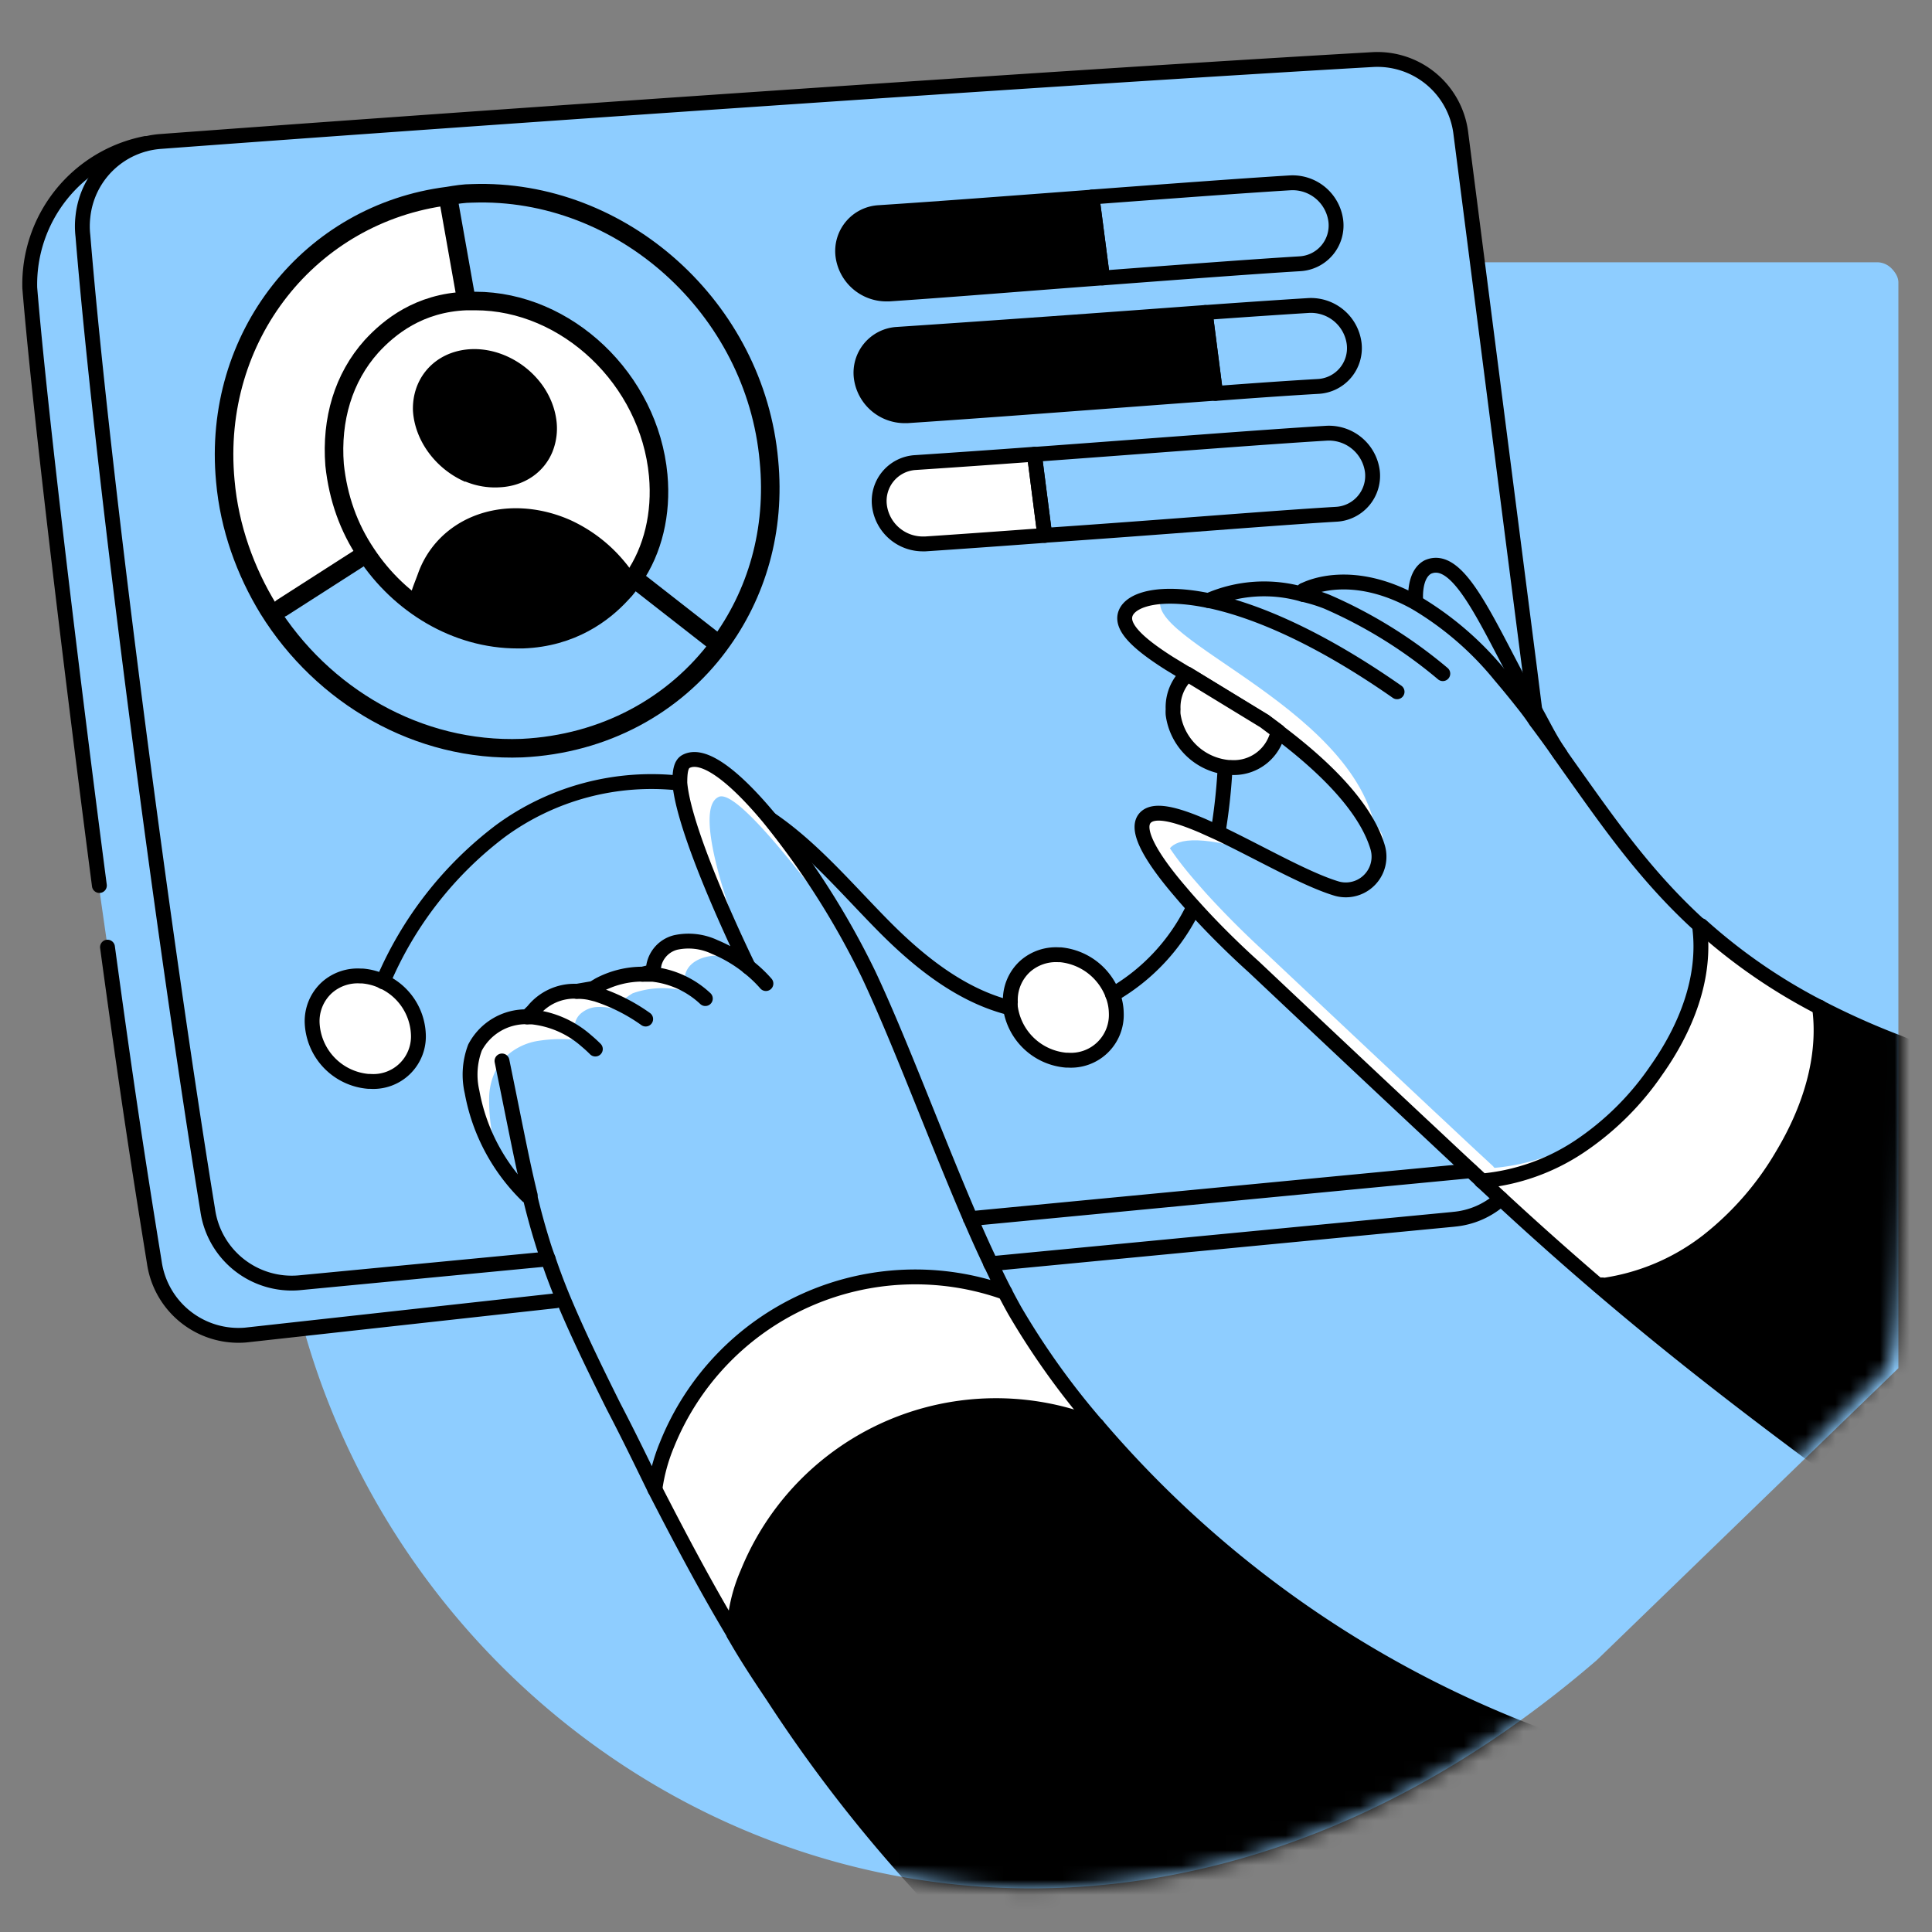
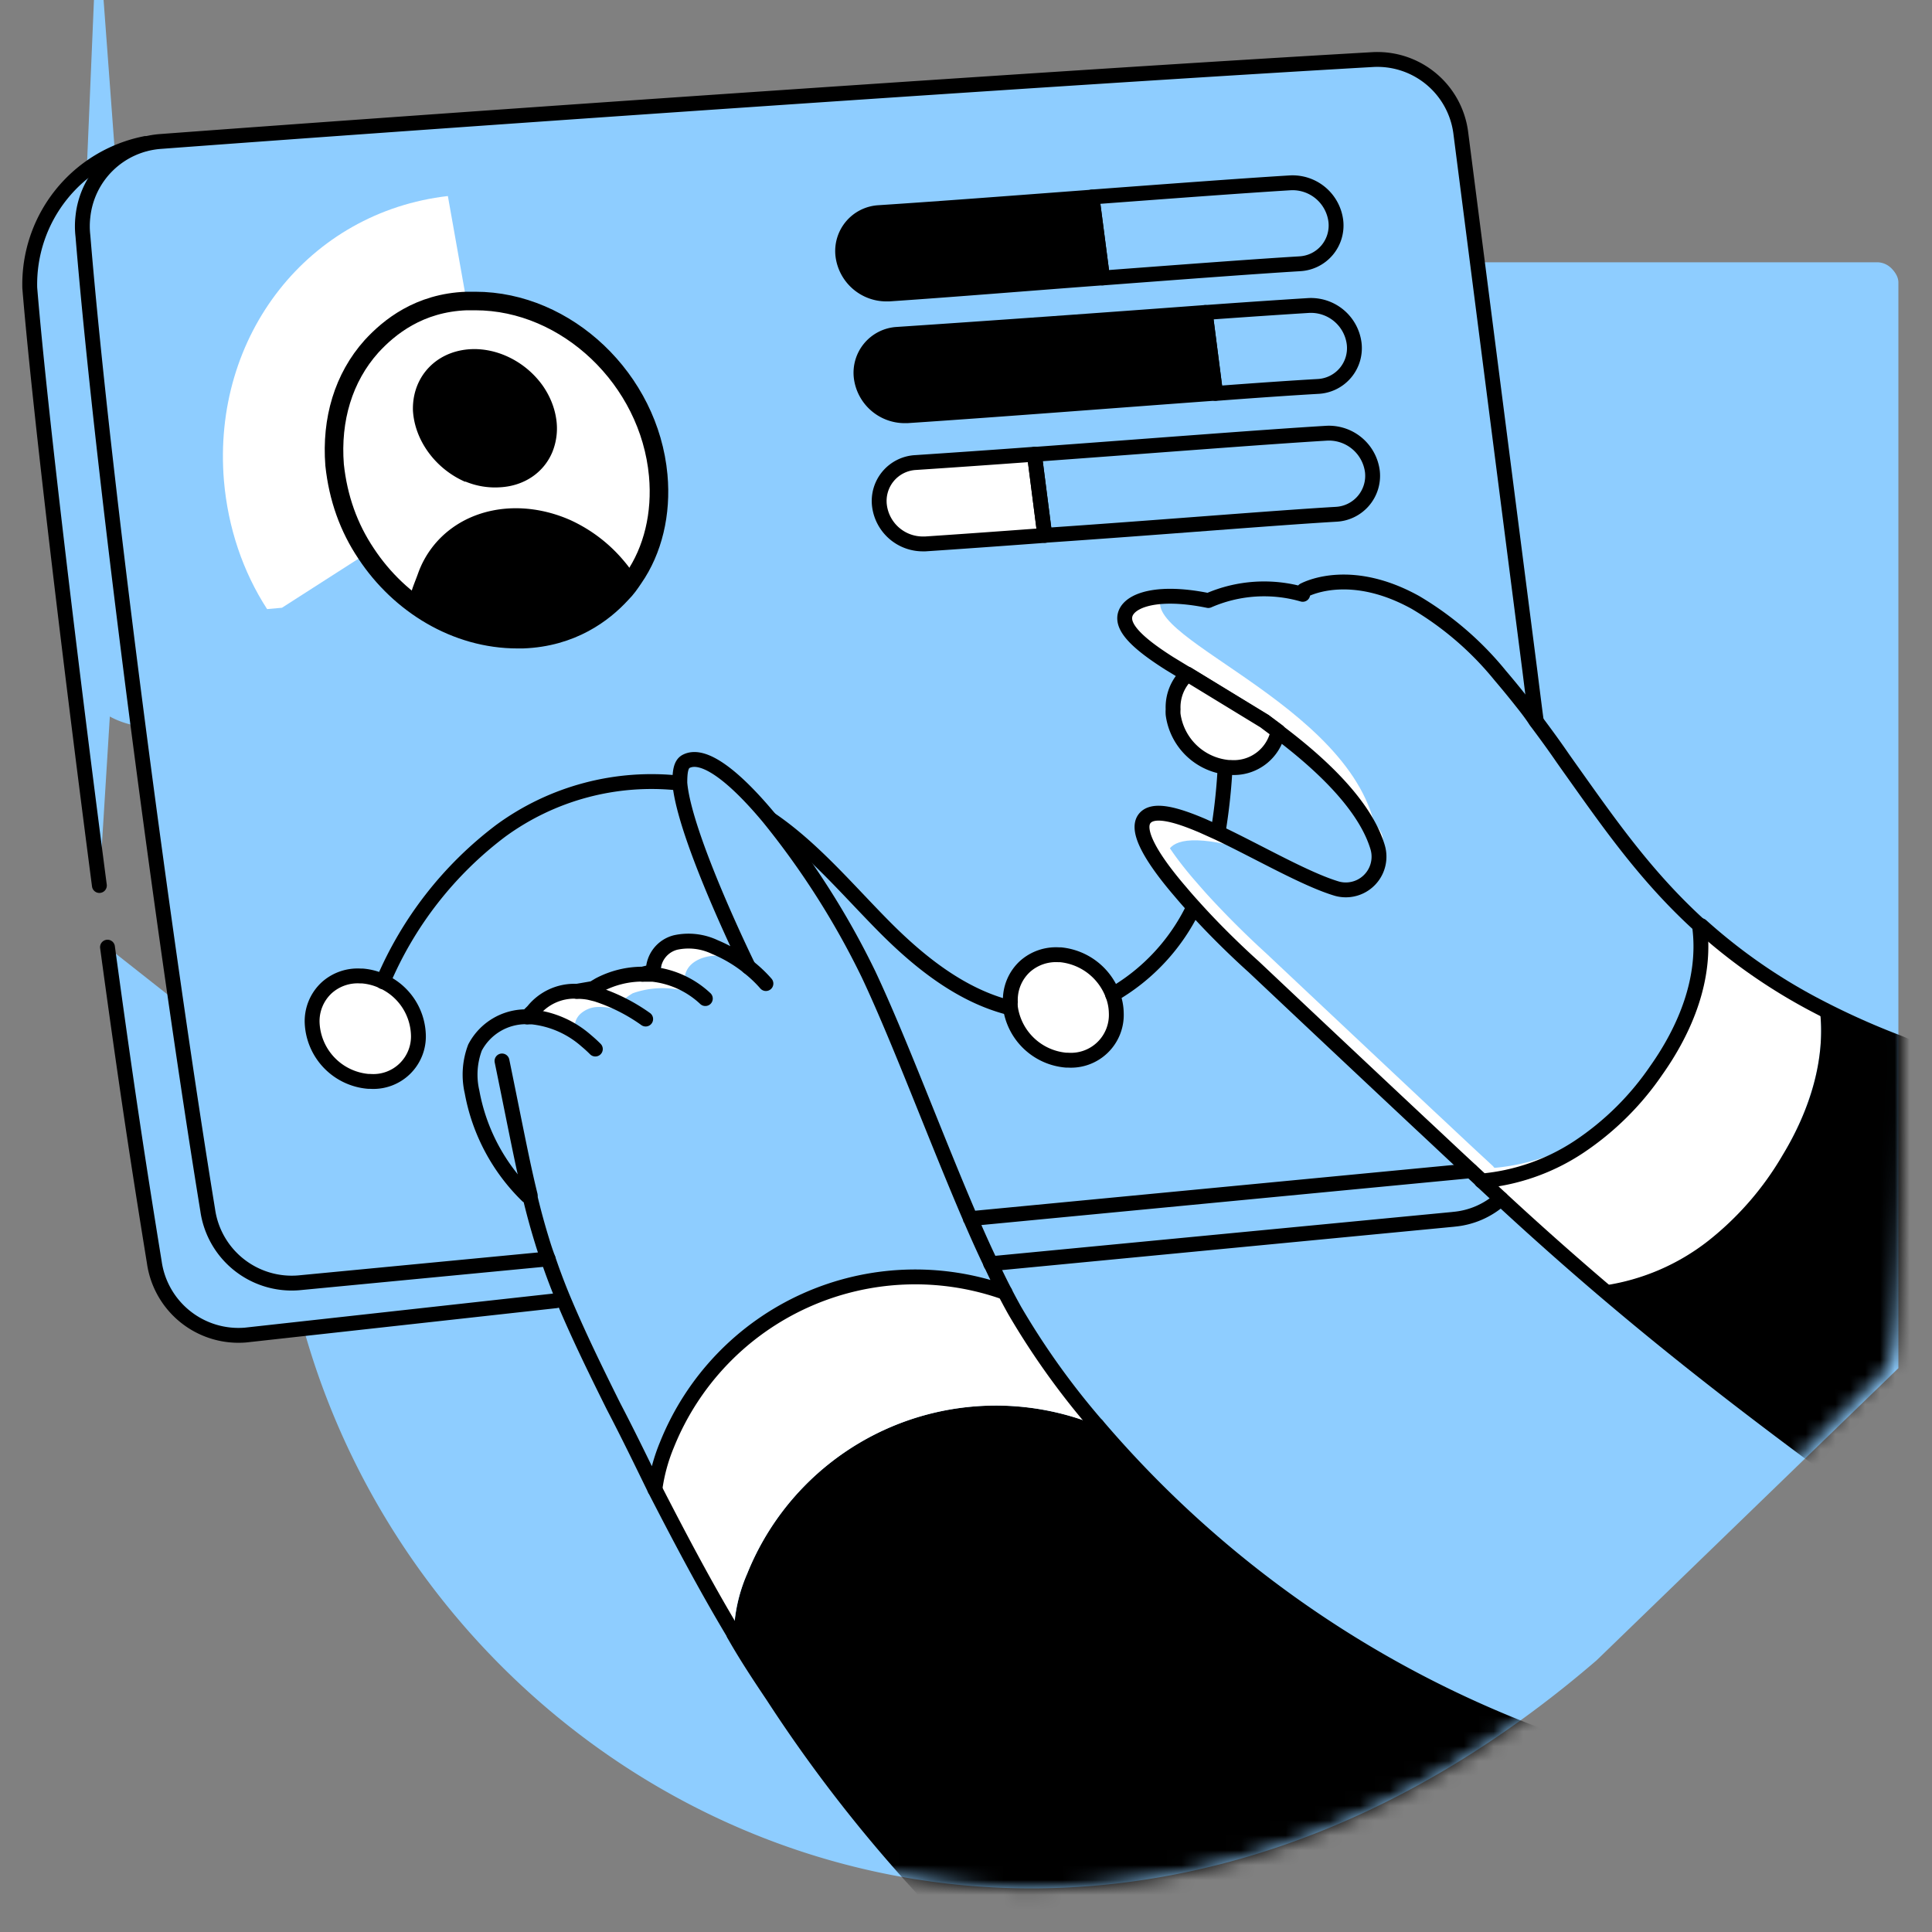
<svg xmlns="http://www.w3.org/2000/svg" width="130" height="130" fill="none">
  <rect width="100%" height="100%" fill="#808080" stroke="none" />
  <path d="M54.785 17.647c-82.424 57.34-6.527 145.094 52.656 94.063l20.297-19.647V18.98c-.01-.355-.225-.682-.477-.933a1.378 1.378 0 0 0-.945-.4h-71.53Z" fill="#8ECDFF" />
  <path d="M119.952 77.748a20.456 20.456 0 0 1-5.02 5.783 14.857 14.857 0 0 1-7 2.996.335.335 0 0 0-.327.045 225.58 225.58 0 0 1-6.609-5.883l-1.289-1.198a14.127 14.127 0 0 0 6.555-2.306 19.142 19.142 0 0 0 5.174-5.12c1.989-2.806 3.378-6.21 3.042-9.642a.397.397 0 0 1 0-.109 37.713 37.713 0 0 0 7.962 5.493c.463 3.413-.699 6.927-2.488 9.94Z" fill="#fff" />
  <mask id="a" style="mask-type:alpha" maskUnits="userSpaceOnUse" x="18" y="17" width="110" height="111">
    <path d="M54.786 17.645c-82.424 57.34-6.527 145.094 52.656 94.063l19.51-19.519c2.351-2.033-.121-70.478.787-72.757-.01-.355-.225-1.136-.477-1.386a1.378 1.378 0 0 0-.945-.401h-71.53Z" fill="#C7FA73" />
  </mask>
  <g mask="url(#a)">
    <path d="M127.606 70.103c16.187 6.228-2.279 30.277-2.279 30.277-6.355-3.413-12.193-9.078-17.722-13.835a.338.338 0 0 1 .327-.046 14.857 14.857 0 0 0 7-2.996 20.456 20.456 0 0 0 5.02-5.783c1.816-2.987 2.951-6.5 2.479-9.94a50.56 50.56 0 0 0 5.175 2.323Zm-24.221 46.608-12.247 22.007-24.675-7.163A97.765 97.765 0 0 1 52 114.106c-.908-1.353-1.816-2.724-2.615-4.14.03-1.417.338-2.815.908-4.113a18.032 18.032 0 0 1 23.513-9.95 72.629 72.629 0 0 0 29.578 20.808Z" fill="#000" />
    <path d="M73.816 95.908a72.637 72.637 0 0 0 29.569 20.808l-12.247 22.006-24.675-7.163A97.73 97.73 0 0 1 52 114.11c-.908-1.352-1.816-2.723-2.615-4.14m50.322-30.507 1.289 1.198a225.729 225.729 0 0 0 6.609 5.883c5.529 4.721 10.749 8.725 17.722 13.836 0 0 18.466-24.05 2.278-30.277a50.521 50.521 0 0 1-5.174-2.324 37.713 37.713 0 0 1-7.962-5.493" stroke="#000" stroke-linecap="round" stroke-linejoin="round" />
  </g>
  <path d="M96.067 38.175c2.007-.908 3.813 3.332 6.31 7.998.308.572.617 1.153.953 1.734l-.209-1.634-.136-1.099-4.657-36.26a5.657 5.657 0 0 0-5.974-4.902c-20.627 1.18-61.235 3.994-81.562 5.51a5.148 5.148 0 0 0-1.008.173 4.213 4.213 0 0 0-.48.145 3.77 3.77 0 0 0-.4.164l-.173.082c-.144.07-.283.148-.418.236l-.227.145a2.945 2.945 0 0 0-.38.281c-.11.091-.219.182-.319.282l-.217.218c-.184.19-.354.393-.509.608-.09.136-.181.263-.263.408a4.397 4.397 0 0 0-.327.654 4.946 4.946 0 0 0-.345 1.071 2.006 2.006 0 0 0 0 .227c0 .118-.045.245-.063.363-.05.429-.05.861 0 1.29 1.407 17.076 5.7 48.879 8.397 65.556a5.71 5.71 0 0 0 6.128 4.893l16.777-1.607a17.226 17.226 0 0 1-.39-1.153 45.94 45.94 0 0 1-.844-3.095h-.164a13.019 13.019 0 0 1-3.722-6.99 5.156 5.156 0 0 1 .118-2.988 3.867 3.867 0 0 1 3.514-2.07l.39-.38a3.558 3.558 0 0 1 2.95-1.335l1.1-.191.38-.227a6.256 6.256 0 0 1 2.942-.736l.717-.172a1.988 1.988 0 0 1 1.516-1.96 4.113 4.113 0 0 1 2.624.308 9.445 9.445 0 0 1 2.26 1.334s-4.312-8.77-4.612-12.374c0-.735.064-1.253.409-1.443 1.207-.654 3.341 1.09 5.574 3.767a54.561 54.561 0 0 1 6.71 10.54c2.096 4.449 4.475 10.895 6.863 16.442l33.672-3.223c-1.144-1.053-2.27-2.124-3.404-3.178a4683.355 4683.355 0 0 1-11.23-10.558s-2.052-1.816-3.995-3.985a32.1 32.1 0 0 1-.908-1.035c-1.734-2.016-3.096-4.077-2.424-4.94.554-.698 2.052-.308 3.913.491l1.026.463c2.724 1.29 5.919 3.15 8.016 3.768a2.233 2.233 0 0 0 2.724-2.796 7.934 7.934 0 0 0-.59-1.38 10.951 10.951 0 0 0-.3-.527 9.256 9.256 0 0 0-.608-.908 19.6 19.6 0 0 0-2.342-2.578c-.4-.381-.836-.763-1.317-1.171a36.269 36.269 0 0 0-1.561-1.235c-.3-.227-.609-.454-.908-.68l-5.193-3.17-1.208-.735c-1.715-1.09-2.896-2.079-2.986-2.923-.128-1.153 1.815-2.079 5.62-1.298a9.378 9.378 0 0 1 6.354-.418l.073-.272c.39-.2 3.259-1.535 7.508.817.036.009-.172-1.807.835-2.342Zm-14.271-11.72c-6.356.462-14.48 1.098-20.754 1.515h-.19a2.951 2.951 0 0 1-2.897-2.55 2.587 2.587 0 0 1 2.424-2.924c6.264-.418 14.399-1.053 20.718-1.525l.699 5.483Z" fill="#8ECDFF" />
  <path d="M75.112 68.158a3.05 3.05 0 0 1-3.26 3.177h-.126a4.14 4.14 0 0 1-3.74-3.567 2.208 2.208 0 0 1 0-.346 3.058 3.058 0 0 1 .989-2.396 3.124 3.124 0 0 1 2.27-.781h.127a4.186 4.186 0 0 1 3.522 2.724c.14.38.214.783.218 1.189Zm-49.341-2.103a4.095 4.095 0 0 1 2.38 3.531 3.03 3.03 0 0 1-3.26 3.187h-.118a4.131 4.131 0 0 1-3.768-3.913 3.06 3.06 0 0 1 .99-2.397 3.107 3.107 0 0 1 2.27-.78h.127c.478.04.946.166 1.38.372Z" fill="#fff" />
  <path d="M74.188 18.698c-4.876.363-10.069.793-14.38 1.083h-.191a2.951 2.951 0 0 1-2.897-2.56 2.588 2.588 0 0 1 2.424-2.914c4.304-.282 9.47-.68 14.336-1.044l.708 5.435Z" fill="#000" stroke="#000" stroke-linecap="round" stroke-linejoin="round" />
  <path d="M87.442 17.75c-3.004.18-7.943.553-13.254.953l-.709-5.448c5.348-.4 10.323-.771 13.346-.953a2.933 2.933 0 0 1 3.06 2.57 2.579 2.579 0 0 1-2.443 2.877Zm1.234 8.253c-1.743.1-4.14.264-6.881.472l-.7-5.447c2.779-.2 5.203-.363 6.964-.472a2.933 2.933 0 0 1 3.06 2.57 2.579 2.579 0 0 1-2.443 2.877v0Z" stroke="#000" stroke-linecap="round" stroke-linejoin="round" />
  <path d="M70.3 36.027c-2.823.209-5.573.408-8.043.572h-.181a2.94 2.94 0 0 1-2.896-2.551 2.587 2.587 0 0 1 2.423-2.924c2.452-.163 5.193-.352 7.999-.56l.699 5.463Z" fill="#fff" stroke="#000" stroke-linecap="round" stroke-linejoin="round" />
  <path d="M89.901 34.605c-4.194.245-12.12.908-19.6 1.416l-.7-5.447c7.5-.545 15.434-1.171 19.683-1.425a2.95 2.95 0 0 1 3.06 2.569 2.59 2.59 0 0 1-2.443 2.887ZM81.94 56.033c0-.136.054-.273.081-.409.281-1.803.436-3.623.463-5.447m-7.616 16.751a13.554 13.554 0 0 0 5.447-5.874m-28.588-5.999c2.896 1.933 5.238 4.739 7.735 7.263 2.496 2.523 5.301 4.702 8.524 5.501M25.77 66.058A24.884 24.884 0 0 1 33.697 55.9a17.186 17.186 0 0 1 12.047-3.204" stroke="#000" stroke-linecap="round" stroke-linejoin="round" />
  <path d="M74.867 66.923c.154.394.237.812.245 1.235a3.05 3.05 0 0 1-3.26 3.177h-.126a4.14 4.14 0 0 1-3.74-3.567 2.208 2.208 0 0 1 0-.346 3.058 3.058 0 0 1 .989-2.396 3.124 3.124 0 0 1 2.27-.781h.127a4.185 4.185 0 0 1 3.495 2.678v0Zm-50.094 5.84a4.13 4.13 0 0 1-3.768-3.913 3.06 3.06 0 0 1 .99-2.397 3.105 3.105 0 0 1 2.27-.78h.127c.478.04.946.166 1.38.372a4.095 4.095 0 0 1 2.378 3.531 3.031 3.031 0 0 1-3.26 3.187h-.117Z" stroke="#000" stroke-linecap="round" stroke-linejoin="round" />
  <path d="M73.805 95.91a18.031 18.031 0 0 0-23.532 9.986 10.793 10.793 0 0 0-.908 4.112c-1.906-3.177-3.631-6.446-5.329-9.75a11.96 11.96 0 0 1 .817-3.005 18.002 18.002 0 0 1 22.742-10.24c.218.426.436.825.654 1.216a51.504 51.504 0 0 0 5.556 7.68Z" fill="#fff" />
  <path d="M111.435 72.039a19.133 19.133 0 0 1-5.175 5.12 14.12 14.12 0 0 1-6.554 2.306.246.246 0 0 1-.091-.1l-.636-.59c-1.144-1.053-2.27-2.124-3.404-3.177a4683.385 4683.385 0 0 1-11.23-10.559s-2.052-1.815-3.995-3.985c-.309-.336-.617-.69-.908-1.035-1.734-2.015-3.096-4.076-2.424-4.939.554-.699 2.052-.308 3.913.49l1.026.463c2.724 1.29 5.92 3.15 8.016 3.768a2.234 2.234 0 0 0 2.724-2.796c-.545-1.816-2.197-4.394-6.718-7.79-.3-.227-.608-.453-.908-.68l-5.193-3.169-1.207-.735c-1.716-1.09-2.897-2.08-2.987-2.923-.127-1.154 1.816-2.08 5.62-1.299a9.379 9.379 0 0 1 6.354-.417l.073-.273c.39-.2 3.26-1.534 7.508.817a21.332 21.332 0 0 1 5.701 4.912 61.546 61.546 0 0 1 1.489 1.816c.327.408.645.826.908 1.234.627.836 1.244 1.68 1.816 2.515l.372.527c2.651 3.722 5.157 7.38 8.843 10.73a.397.397 0 0 0 0 .11c.444 3.45-.945 6.854-2.933 9.659Z" fill="#8ECDFF" />
  <path d="M109.51 74.415a17.643 17.643 0 0 1-3.25 2.724 14.126 14.126 0 0 1-6.555 2.306.245.245 0 0 1-.09-.1l-.636-.59c-1.144-1.053-2.27-2.124-3.405-3.178a4683.385 4683.385 0 0 1-11.23-10.558s-2.052-1.816-3.994-3.986c-.31-.335-.618-.69-.908-1.034-1.734-2.016-3.096-4.077-2.424-4.94a.981.981 0 0 1 .69-.344c0 1.017 1.144 2.723 2.596 4.421.3.345.608.7.908 1.035a62.673 62.673 0 0 0 3.995 3.986c3.74 3.522 7.483 7.041 11.23 10.558 1.135 1.053 2.26 2.124 3.404 3.177l.636.59c.02.042.052.076.091.1a14.127 14.127 0 0 0 6.554-2.305 17.65 17.65 0 0 0 2.388-1.862Z" fill="#fff" />
  <path d="M78.835 59.046s-2.533-4.258 5.783-1.67C82.23 56.176 78.49 54.835 77.5 55c-.99.163 1.335 4.046 1.335 4.046Zm13.881-2.041c-.49-9.233-16.268-13.99-14.525-16.869-3.568.736-2.615 2.325-1.063 3.405 1.553 1.08 9.923 5.765 12.238 8.534 2.316 2.769 4.54 4.03 3.35 4.93Z" fill="#fff" />
  <path d="M111.435 72.039a19.133 19.133 0 0 1-5.175 5.12 14.12 14.12 0 0 1-6.554 2.306v0a.246.246 0 0 1-.091-.1l-.636-.59c-1.144-1.053-2.27-2.124-3.404-3.177a4683.385 4683.385 0 0 1-11.23-10.559s-2.052-1.815-3.995-3.985c-.309-.336-.617-.69-.908-1.035-1.734-2.015-3.096-4.076-2.424-4.939.554-.699 2.052-.308 3.913.49l1.026.463c2.724 1.29 5.92 3.15 8.016 3.768a2.234 2.234 0 0 0 2.724-2.796c-.545-1.816-2.197-4.394-6.718-7.79-.3-.227-.608-.453-.908-.68l-5.193-3.169-1.207-.735c-1.716-1.09-2.897-2.08-2.987-2.923-.127-1.154 1.816-2.08 5.62-1.299a9.379 9.379 0 0 1 6.354-.417v0l.073-.273c.39-.2 3.26-1.534 7.508.817a21.332 21.332 0 0 1 5.701 4.912 61.546 61.546 0 0 1 1.489 1.816c.327.408.645.826.908 1.234.627.836 1.244 1.68 1.816 2.515l.372.527c2.651 3.722 5.157 7.38 8.843 10.73a.397.397 0 0 0 0 .11c.444 3.45-.945 6.854-2.933 9.659Z" stroke="#000" stroke-linecap="round" stroke-linejoin="round" />
  <path d="M67.623 86.964a18.003 18.003 0 0 0-22.742 10.24 11.992 11.992 0 0 0-.816 3.006c-.908-1.861-1.816-3.731-2.788-5.593-1.125-2.26-2.242-4.539-3.223-6.845a41.573 41.573 0 0 1-1.17-3.06 17.227 17.227 0 0 1-.391-1.152 45.88 45.88 0 0 1-.844-3.096h-.164a13.019 13.019 0 0 1-3.722-6.99 5.158 5.158 0 0 1 .2-2.987 3.868 3.868 0 0 1 3.513-2.07l.39-.382a3.559 3.559 0 0 1 2.951-1.334l1.099-.19.38-.228a6.255 6.255 0 0 1 2.942-.735l.718-.173a1.989 1.989 0 0 1 1.516-1.96 4.113 4.113 0 0 1 2.623.308 9.439 9.439 0 0 1 2.26 1.335s-4.311-8.77-4.611-12.375c0-.735.063-1.252.408-1.443 1.208-.654 3.341 1.09 5.575 3.768a54.561 54.561 0 0 1 6.709 10.54c2.097 4.448 4.476 10.894 6.863 16.441.454 1.053.908 2.07 1.371 3.032.318.681.636 1.335.953 1.943Z" fill="#8ECDFF" />
-   <path d="M49.9 63.41s-3.495-8.778-1.58-9.768c1.48-.908 8.443 9.179 8.443 8.743 0-.436-8.016-12.13-10.613-11.14-2.596.99 3.75 12.166 3.75 12.166ZM33.124 76.322a12.292 12.292 0 0 1-.209-2.506c.02-.847.292-1.669.78-2.36a4.104 4.104 0 0 1 2.57-1.426 10.03 10.03 0 0 1 2.996 0 6.598 6.598 0 0 0-1.988-1.316 5.066 5.066 0 0 0-2.887-.236 3.777 3.777 0 0 0-2.351 1.625 4.095 4.095 0 0 0-.41 3.068 8.927 8.927 0 0 0 1.499 3.15Z" fill="#fff" />
  <path d="M38.698 69.35a1.188 1.188 0 0 1 .354-1.126c.299-.27.679-.433 1.08-.463.413-.021.827.021 1.226.127.339-.421.75-.778 1.216-1.053a6 6 0 0 1 3.632-.118c-.754-2.151 1.68-2.56 2.27-2.36a4.766 4.766 0 0 0-2.134-.663 2.224 2.224 0 0 0-1.28.29 1.125 1.125 0 0 0-.545 1.126c-1.389.218-2.842.5-4.24.717-.226.023-.071.576-.277.673-.105.051-.57-.363-.637-.268a.69.69 0 0 0-.12.322 8.887 8.887 0 0 0-2.388.454c-.27.06-.51.21-.681.426a.798.798 0 0 0 .073.836c.871.399 1.606.69 2.45 1.08Z" fill="#fff" />
  <path d="M67.623 86.964a18.003 18.003 0 0 0-22.742 10.24 11.992 11.992 0 0 0-.816 3.006c-.908-1.861-1.816-3.731-2.788-5.593-1.125-2.26-2.242-4.539-3.223-6.845a41.573 41.573 0 0 1-1.17-3.06 17.227 17.227 0 0 1-.391-1.152 45.88 45.88 0 0 1-.844-3.096h-.164a13.019 13.019 0 0 1-3.722-6.99 5.158 5.158 0 0 1 .2-2.987 3.868 3.868 0 0 1 3.513-2.07l.39-.382a3.559 3.559 0 0 1 2.951-1.334l1.099-.19.38-.228a6.255 6.255 0 0 1 2.942-.735l.718-.173a1.989 1.989 0 0 1 1.516-1.96 4.113 4.113 0 0 1 2.623.308 9.439 9.439 0 0 1 2.26 1.335s-4.311-8.77-4.611-12.375c0-.735.063-1.252.408-1.443 1.208-.654 3.341 1.09 5.575 3.768a54.561 54.561 0 0 1 6.709 10.54c2.097 4.448 4.476 10.894 6.863 16.441.454 1.053.908 2.07 1.371 3.032.318.681.636 1.335.953 1.943Zm31.339-8.186L65.288 82" stroke="#000" stroke-linecap="round" stroke-linejoin="round" />
  <path d="M81.795 26.457c-6.355.463-14.48 1.098-20.753 1.516h-.19a2.95 2.95 0 0 1-2.897-2.551 2.587 2.587 0 0 1 2.424-2.924c6.264-.417 14.399-1.001 20.718-1.473l.698 5.432Z" fill="#000" stroke="#000" stroke-linecap="round" stroke-linejoin="round" />
-   <path d="M4.46 43.996c1.29 9.487 4.851 34.342 5.923 40.942a5.72 5.72 0 0 0 6.137 4.893l-4.04-54.45" fill="#8ECDFF" />
+   <path d="M4.46 43.996a5.72 5.72 0 0 0 6.137 4.893l-4.04-54.45" fill="#8ECDFF" />
  <path d="M7.233 63.732c1.29 9.487 2.08 14.607 3.15 21.207a5.72 5.72 0 0 0 6.138 4.894l20.886-2.309" fill="#8ECDFF" />
  <path d="M7.233 63.732c1.29 9.487 2.08 14.607 3.15 21.207a5.72 5.72 0 0 0 6.138 4.894l20.886-2.309" stroke="#000" stroke-linecap="round" stroke-linejoin="round" />
  <path d="M9.774 9.66a9.66 9.66 0 0 0-7.771 9.714c.717 8.725 3.06 27.772 4.684 40.21" fill="#8ECDFF" />
  <path d="M9.774 9.66a9.66 9.66 0 0 0-7.771 9.714c.717 8.725 3.06 27.772 4.684 40.21" stroke="#000" stroke-linecap="round" stroke-linejoin="round" />
  <path d="m36.882 84.711-16.778 1.607a5.71 5.71 0 0 1-6.128-4.893c-2.723-16.677-6.99-48.48-8.397-65.556a5.566 5.566 0 0 1 0-1.29 5.656 5.656 0 0 1 5.174-5.056C31.08 8.006 71.69 5.193 92.315 4.012a5.656 5.656 0 0 1 5.974 4.902l4.657 36.26.137 1.099.208 1.634.082.608m-5.564 33.528a5.446 5.446 0 0 0 3.186-1.38m-34.334 4.37 31.14-2.987" stroke="#000" stroke-linecap="round" stroke-linejoin="round" />
  <path d="M35.475 68.427h.335a6.546 6.546 0 0 1 3.632 1.598c.218.182.417.363.617.563m-1.244-3.878c.28-.003.56.02.836.072l.19.046.29.072c1.185.384 2.302.947 3.314 1.67m-.207-3.012h.69a6.165 6.165 0 0 1 3.532 1.634m4.077-1.01a8.587 8.587 0 0 0-1.18-1.116M33.778 71.39c.282 1.371.554 2.724.836 4.122.335 1.643.662 3.286 1.062 4.911m13.718 29.535c-1.907-3.177-3.632-6.446-5.33-9.75m29.742-4.302a51.506 51.506 0 0 1-5.53-7.726c-.217-.39-.435-.79-.653-1.217" stroke="#000" stroke-linecap="round" stroke-linejoin="round" />
-   <path d="M49.393 109.971c.03-1.417.338-2.815.907-4.113a18.034 18.034 0 0 1 23.505-9.95v0m21.463-55.38s-.209-1.816.799-2.37c2.006-.908 3.813 3.332 6.31 7.998.308.572.617 1.153.953 1.734.59 1.063.96 1.858 1.65 2.865M87.686 39.998a10.9 10.9 0 0 1 1.598.49 31.675 31.675 0 0 1 7.799 4.84m-15.787-4.926c3.087.636 7.372 2.415 12.71 6.146m-6.246-6.82h-.046m34.717 28.035c.472 3.44-.69 6.954-2.479 9.94a20.455 20.455 0 0 1-5.02 5.784 14.856 14.856 0 0 1-7 2.996.336.336 0 0 0-.327.045" stroke="#000" stroke-linecap="round" stroke-linejoin="round" />
  <path d="M85.999 49.208a3.032 3.032 0 0 1-3.196 2.433h-.127a4.14 4.14 0 0 1-3.74-3.568 2.208 2.208 0 0 1 0-.345 3.059 3.059 0 0 1 .962-2.37l5.193 3.169c.3.227.608.454.908.68Z" fill="#fff" stroke="#000" stroke-linecap="round" stroke-linejoin="round" />
  <path d="m30.136 13.191 1.725 9.715c-2.451.18-3.994 1.35-4.902 2.338-1.452 1.62-2.087 3.778-1.906 6.117.182 1.619.726 3.238 1.634 4.587l-7.715 4.947-.999.09c-1.633-2.518-2.632-5.486-2.904-8.635-.817-9.804 5.718-18.08 15.067-19.159Z" fill="#fff" />
-   <path d="M48.38 43.414c2.542-3.418 3.813-7.736 3.36-12.413-.909-10.254-9.894-18.35-19.97-17.99-.544 0-1.089.09-1.633.18-9.258 1.17-15.884 9.445-14.977 19.16.273 3.148 1.362 6.116 2.905 8.635 3.63 5.846 10.075 9.624 17.064 9.354 5.537-.27 10.257-2.878 13.252-6.926ZM30.137 13.191l1.724 9.715m-5.174 13.042-7.715 4.947m29.227 2.339-7.716-6.026" stroke="#000" stroke-width="1.248" stroke-miterlimit="10" stroke-linecap="round" stroke-linejoin="round" />
  <path d="M42.633 38.902c-.237.352-.473.704-.828 1.056-1.184 1.29-3.314 2.932-6.628 3.05h-.355c-4.142 0-7.93-2.346-10.178-5.748-1.183-1.759-1.893-3.752-2.13-5.98-.237-3.05.592-5.865 2.485-7.976 1.184-1.29 3.196-2.932 6.391-3.05h.592c6.154 0 11.716 5.278 12.308 11.729.237 2.58-.355 5.043-1.657 6.92Z" fill="#fff" />
  <path d="M33.668 32.787a5.183 5.183 0 0 1-2.377-.396l.034.039a6.074 6.074 0 0 1-2.48-1.97c-.634-.86-1.003-1.851-1.059-2.837-.029-.986.267-1.909.846-2.636.579-.727 1.41-1.22 2.377-1.41.966-.19 2.017-.067 3.001.353a5.97 5.97 0 0 1 2.482 1.982c.49.689.81 1.462.93 2.246a4.228 4.228 0 0 1-.248 2.242 3.745 3.745 0 0 1-1.364 1.682c-.613.417-1.35.66-2.142.705Zm4.696 2.202c-1.363-.6-2.813-.866-4.205-.772-1.392.095-2.68.546-3.735 1.31a6.42 6.42 0 0 0-2.29 3.047c-.443 1.234-.905 1.953 0 2.464 2.29 1.293 2.872 2.06 7.256 1.997 4.383-.063 7.042-3.455 7.042-3.455.42-.512.457-.774-.516-1.914a10.28 10.28 0 0 0-3.552-2.677Z" fill="#000" />
  <path d="M42.633 38.902c-.237.352-.473.704-.828 1.056-1.184 1.29-3.314 2.932-6.628 3.05h-.355c-4.142 0-7.93-2.346-10.178-5.748-1.183-1.759-1.893-3.752-2.13-5.98-.237-3.05.592-5.865 2.485-7.976 1.184-1.29 3.196-2.932 6.391-3.05h.592c6.154 0 11.716 5.278 12.308 11.729.237 2.58-.355 5.043-1.657 6.92Z" stroke="#000" stroke-width="1.248" stroke-miterlimit="10" stroke-linecap="round" stroke-linejoin="round" />
</svg>